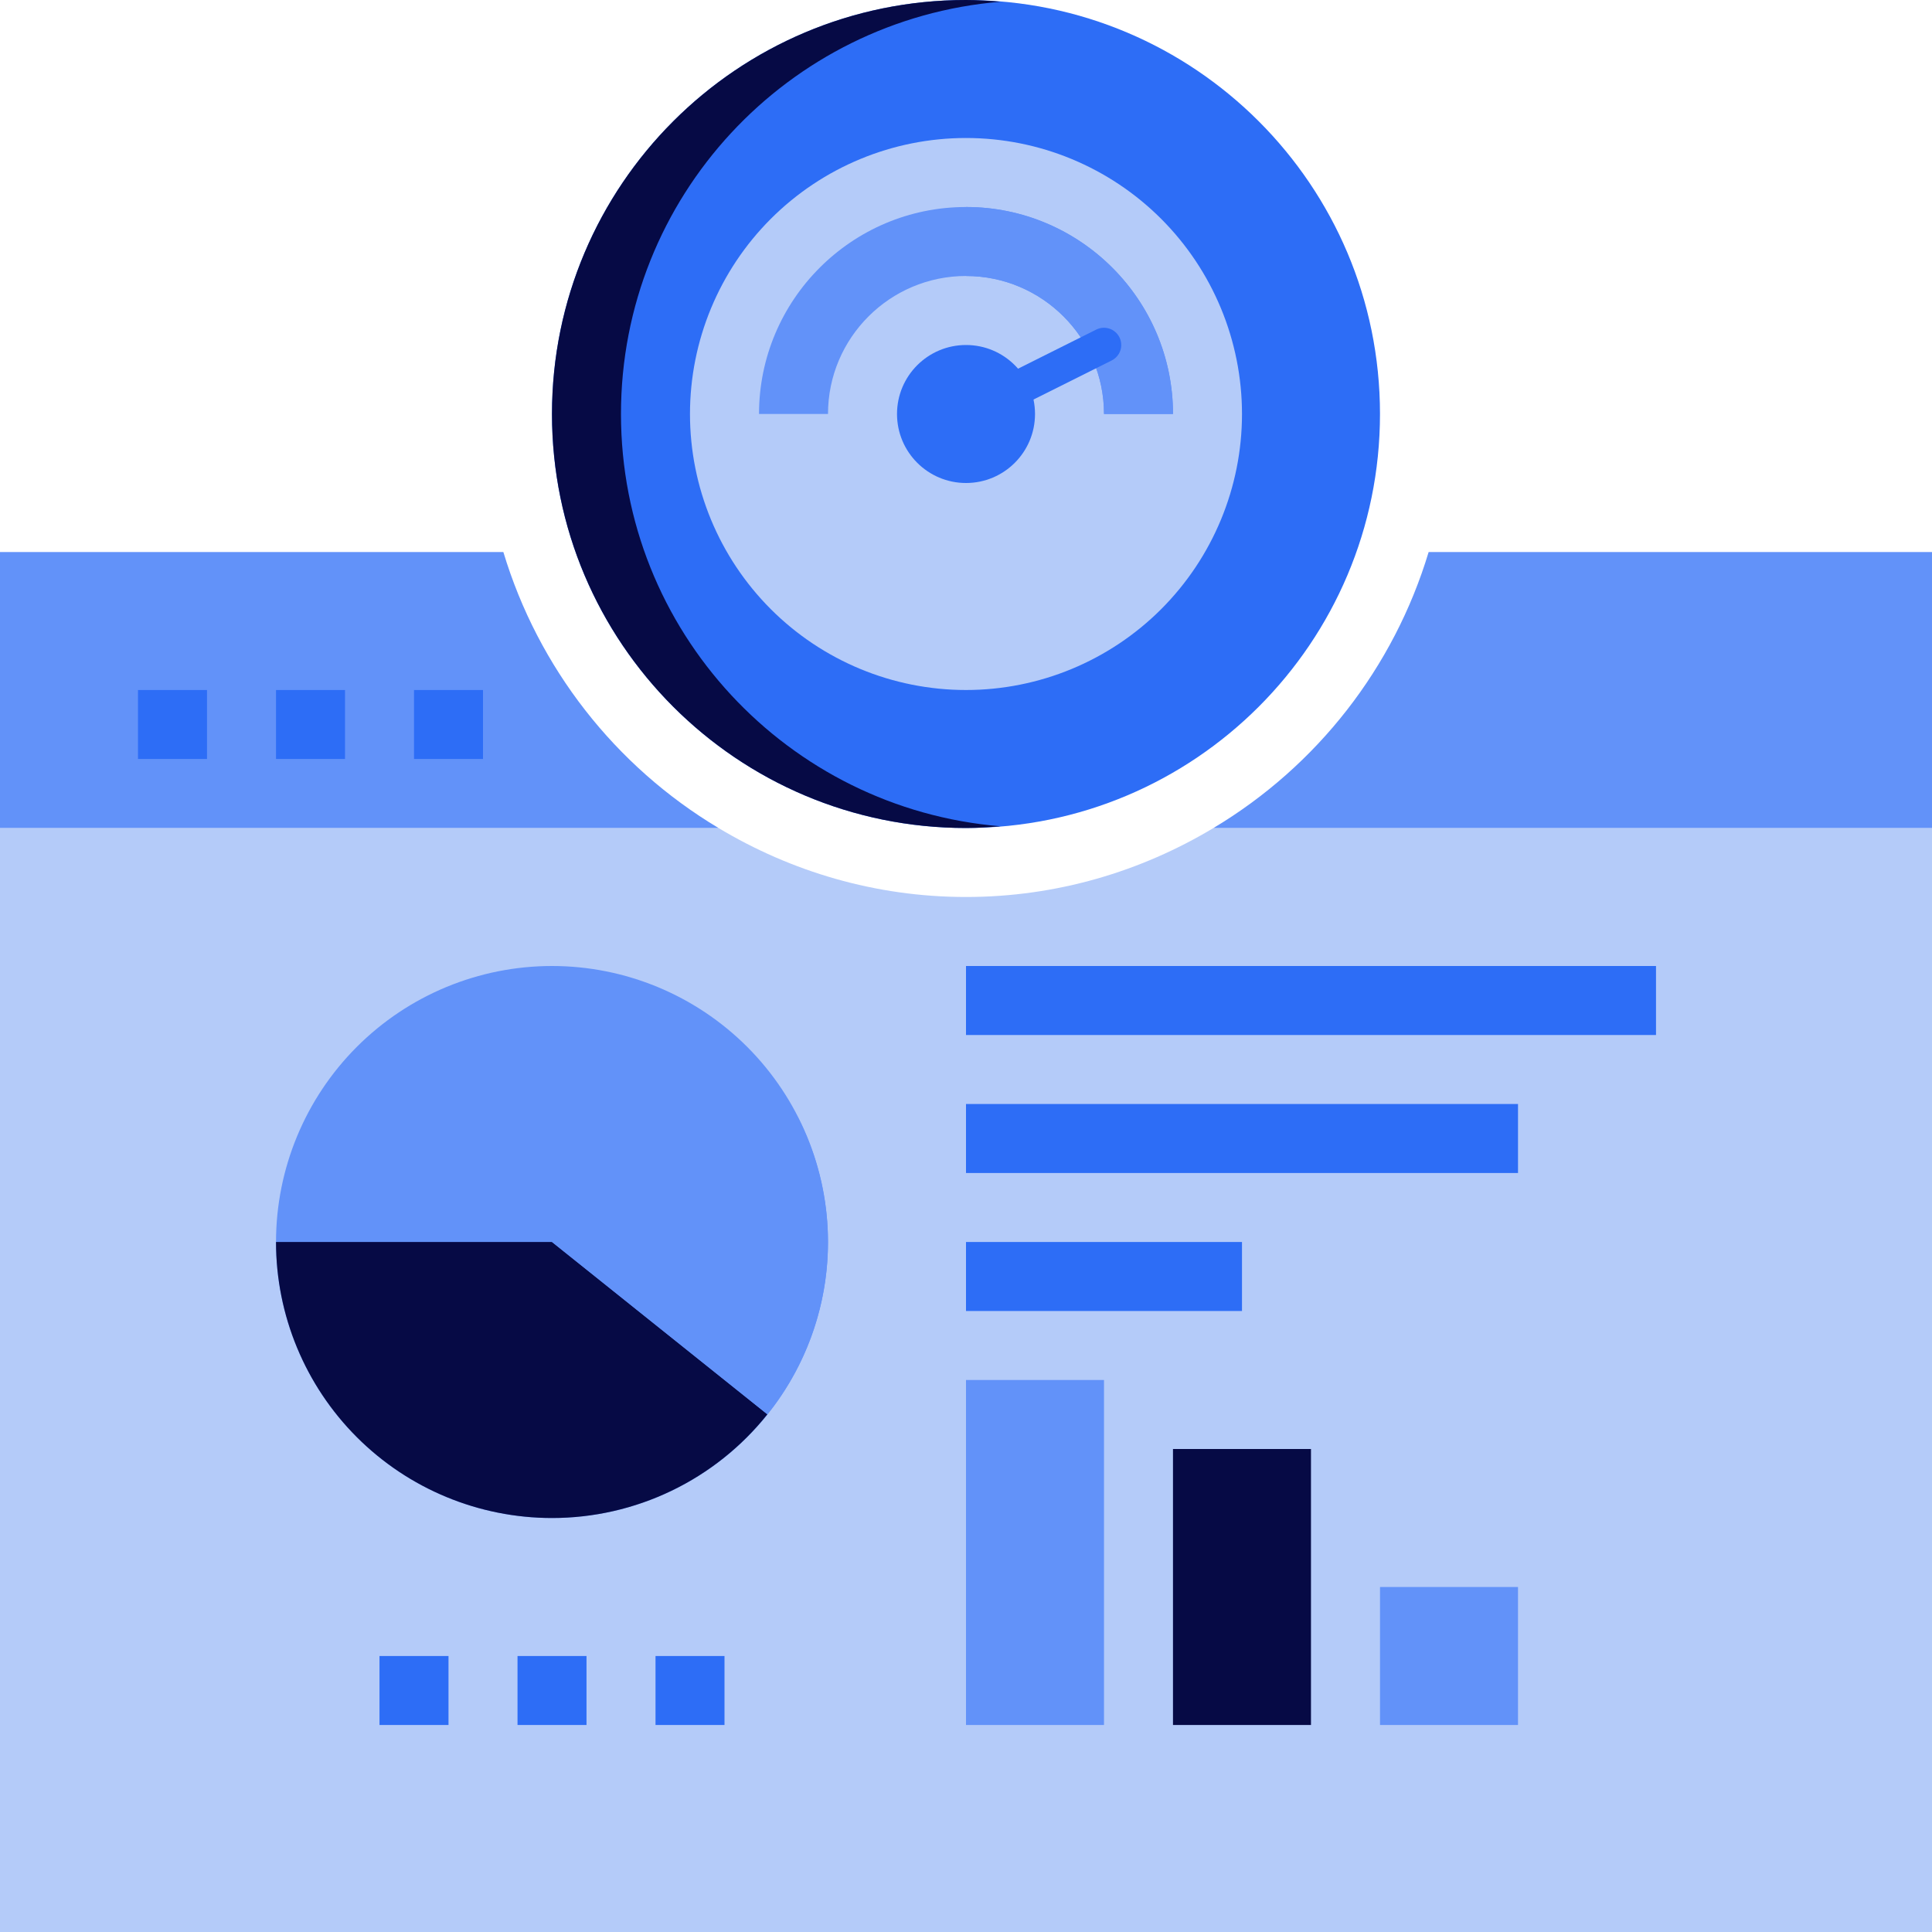
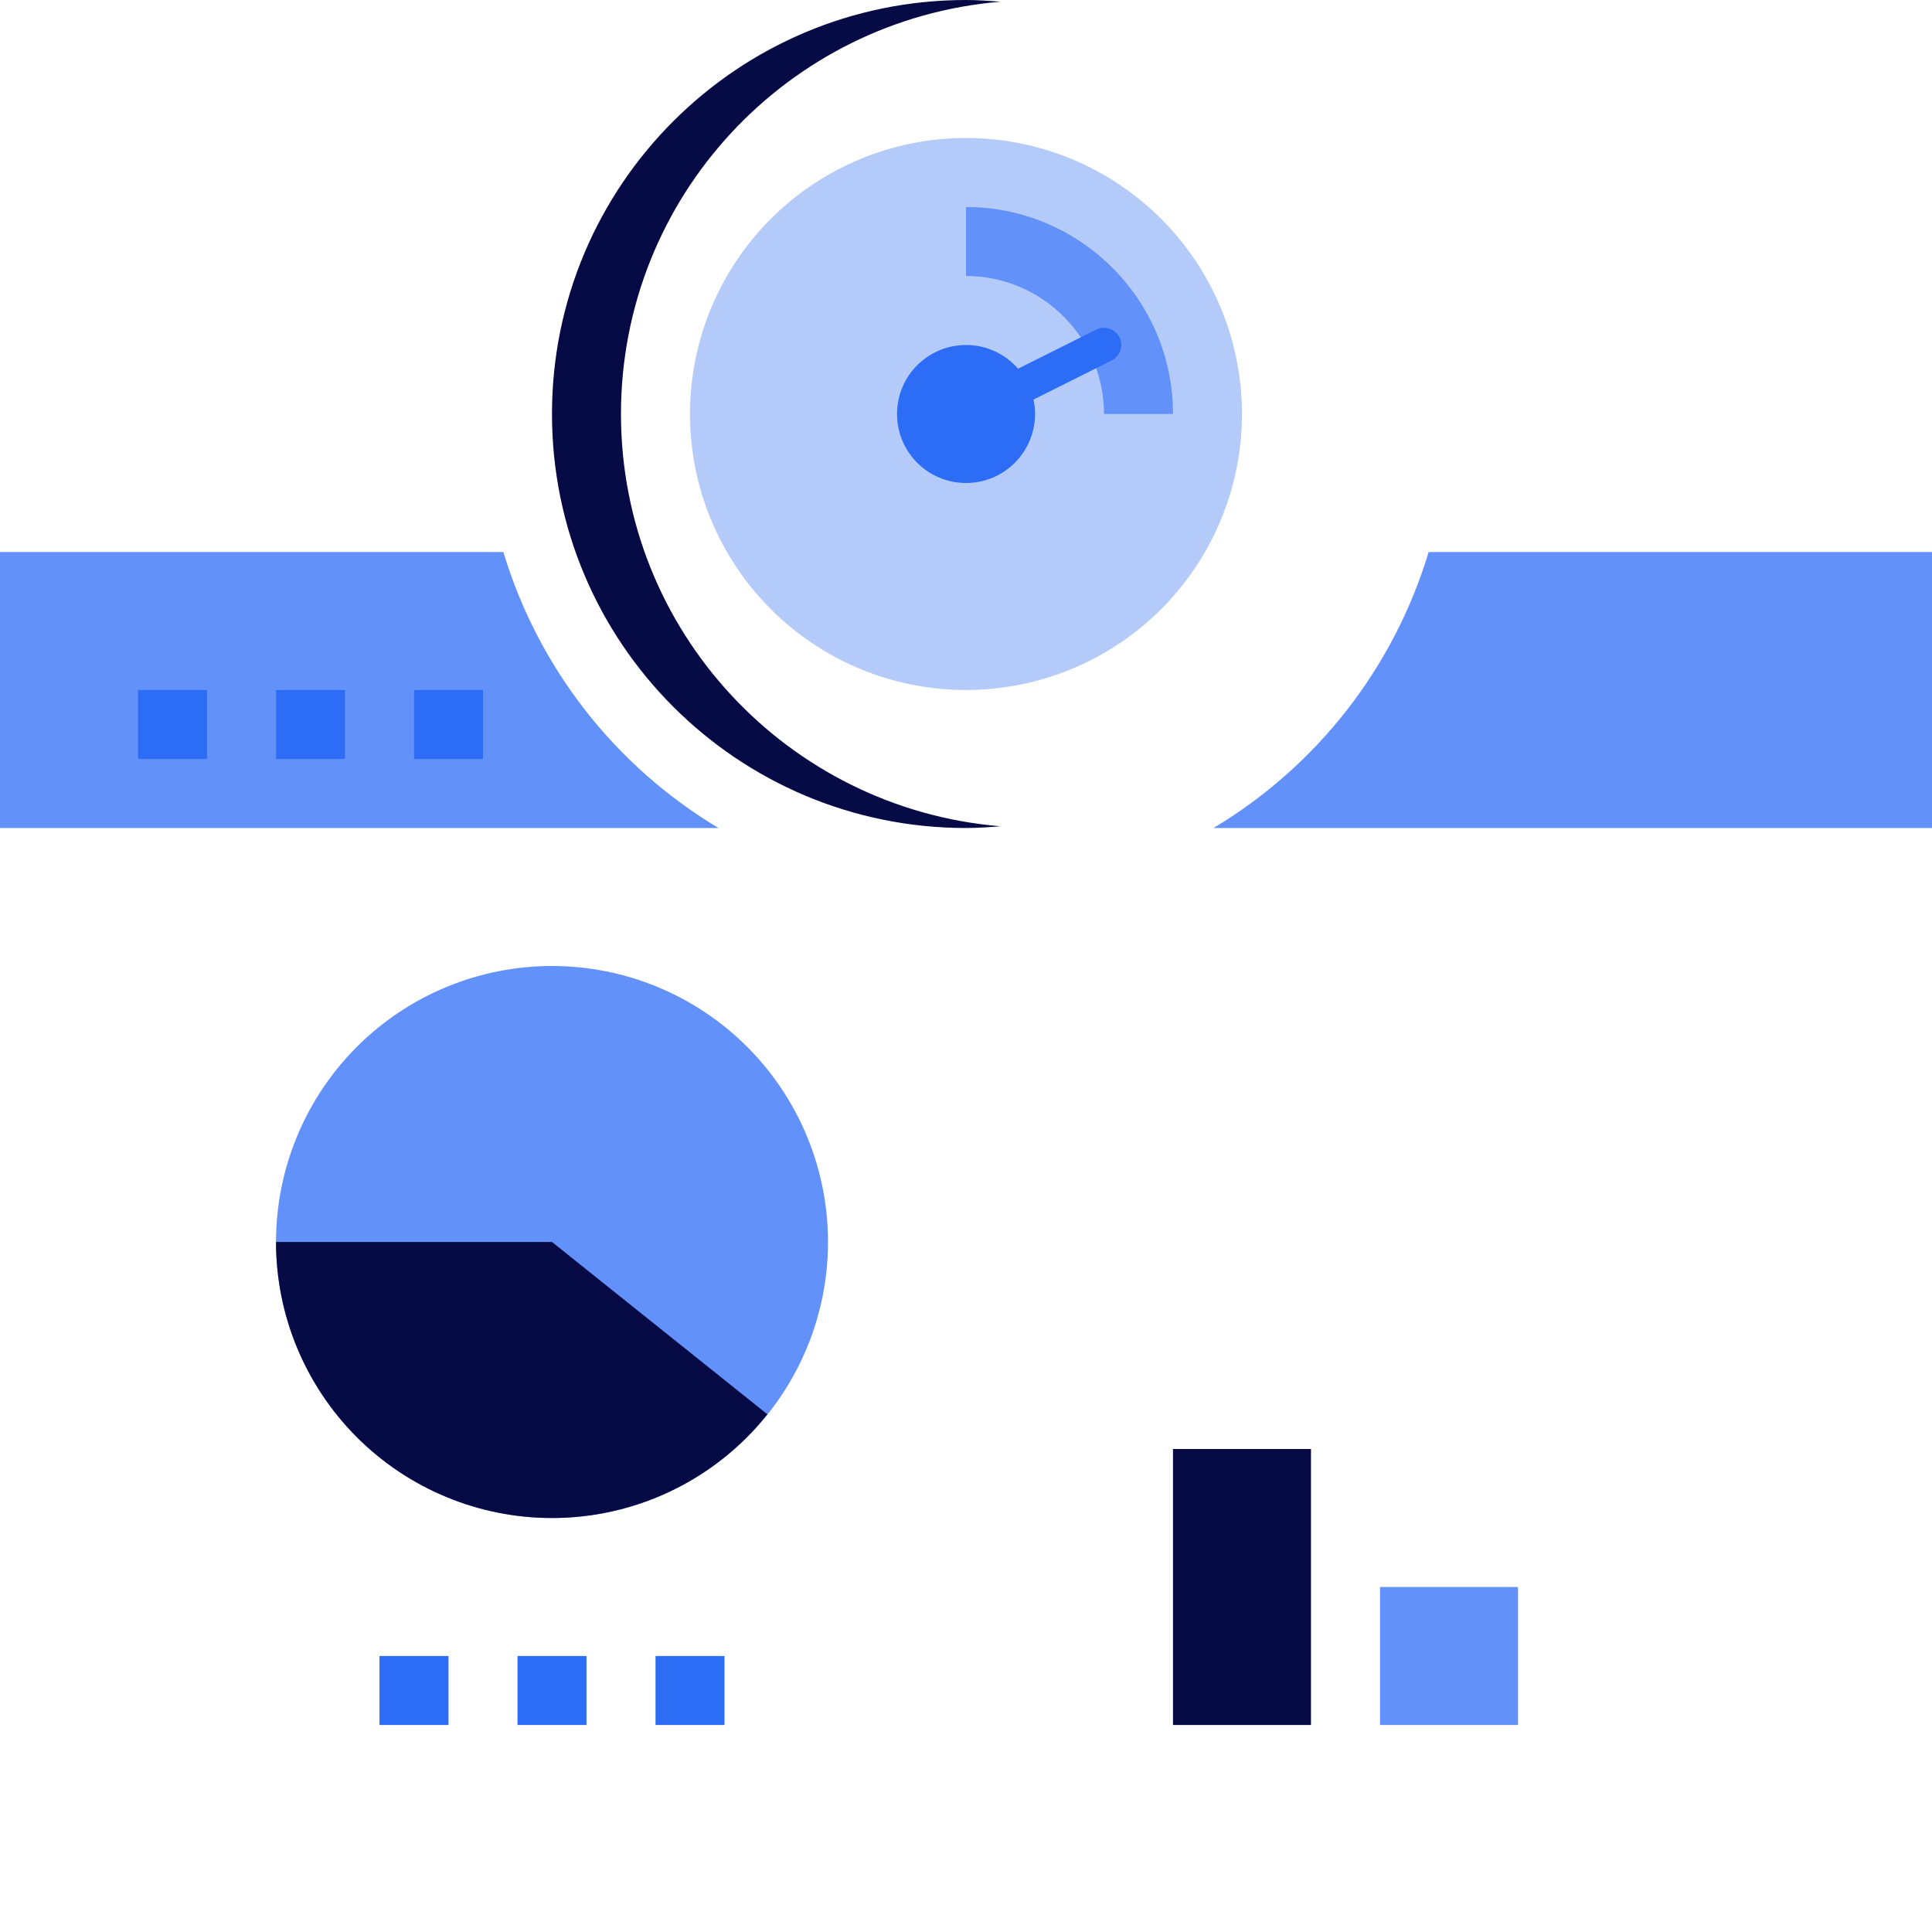
<svg xmlns="http://www.w3.org/2000/svg" width="75" height="75" viewBox="0 0 75 75" fill="none">
-   <path d="M37.5 34.821C33.986 34.821 30.706 33.832 27.892 32.143H0V75H75V32.143H47.108C44.294 33.832 41.014 34.821 37.5 34.821Z" fill="#B4CBF9" />
  <path d="M19.54 21.429H0V32.143H27.892C23.871 29.737 20.892 25.916 19.54 21.429ZM55.46 21.429C54.108 25.916 51.129 29.737 47.107 32.143H75V21.429H55.46Z" fill="#6292F9" />
-   <path d="M37.5 37.5H64.286V40.179H37.5V37.5ZM37.5 42.857H58.929V45.536H37.5V42.857ZM37.5 48.214H48.214V50.893H37.5V48.214Z" fill="#2D6DF6" />
  <path d="M5.357 26.786H8.036V29.464H5.357V26.786ZM10.715 26.786H13.393V29.464H10.715V26.786ZM16.072 26.786H18.75V29.464H16.072V26.786Z" fill="#2D6DF6" />
  <path d="M21.429 58.929C18.587 58.929 15.862 57.8 13.853 55.79C11.844 53.781 10.715 51.056 10.715 48.214C10.715 45.373 11.844 42.648 13.853 40.638C15.862 38.629 18.587 37.5 21.429 37.5C24.271 37.5 26.996 38.629 29.005 40.638C31.015 42.648 32.143 45.373 32.143 48.214C32.143 51.056 31.015 53.781 29.005 55.79C26.996 57.8 24.271 58.929 21.429 58.929Z" fill="#6292F9" />
  <path d="M29.79 54.904L21.429 48.214H10.715C10.715 51.056 11.844 53.781 13.853 55.791C15.862 57.8 18.587 58.929 21.429 58.929C23.036 58.929 24.622 58.568 26.069 57.871C27.517 57.174 28.789 56.16 29.79 54.904Z" fill="#060A45" />
-   <path d="M29.789 54.904C31.071 53.309 31.867 51.379 32.083 49.344C32.298 47.308 31.923 45.254 31.002 43.426L21.428 48.214L29.789 54.904Z" fill="#6292F9" />
-   <path d="M37.5 53.571H42.857V66.964H37.5V53.571Z" fill="#6292F9" />
+   <path d="M37.5 53.571H42.857V66.964V53.571Z" fill="#6292F9" />
  <path d="M45.535 56.25H50.892V66.964H45.535V56.25Z" fill="#060A45" />
  <path d="M53.572 61.607H58.929V66.964H53.572V61.607Z" fill="#6292F9" />
  <path d="M14.732 64.286H17.411V66.964H14.732V64.286ZM20.09 64.286H22.768V66.964H20.09V64.286ZM25.447 64.286H28.125V66.964H25.447V64.286Z" fill="#2D6DF6" />
-   <path d="M37.499 32.143C28.624 32.143 21.428 24.947 21.428 16.071C21.428 7.196 28.624 0 37.499 0C46.375 0 53.571 7.196 53.571 16.071C53.571 24.947 46.375 32.143 37.499 32.143Z" fill="#2D6DF6" />
  <path d="M24.106 16.071C24.106 7.647 30.591 0.75 38.838 0.067C38.395 0.031 37.952 0 37.499 0C28.624 0 21.428 7.196 21.428 16.071C21.428 24.947 28.624 32.143 37.499 32.143C37.952 32.143 38.395 32.112 38.838 32.076C30.591 31.393 24.106 24.495 24.106 16.071Z" fill="#060A45" />
  <path d="M37.499 26.786C34.658 26.786 31.933 25.657 29.923 23.648C27.914 21.638 26.785 18.913 26.785 16.072C26.785 13.23 27.914 10.505 29.923 8.495C31.933 6.486 34.658 5.357 37.499 5.357C40.341 5.357 43.066 6.486 45.076 8.495C47.085 10.505 48.214 13.23 48.214 16.072C48.214 18.913 47.085 21.638 45.076 23.648C43.066 25.657 40.341 26.786 37.499 26.786Z" fill="#B4CBF9" />
-   <path d="M37.501 8.036C33.069 8.036 29.465 11.64 29.465 16.071H32.143C32.143 13.117 34.546 10.714 37.501 10.714C40.455 10.714 42.858 13.117 42.858 16.071H45.536C45.536 11.64 41.932 8.036 37.501 8.036Z" fill="#6292F9" />
  <path d="M37.5 8.036V10.714C40.455 10.714 42.857 13.117 42.857 16.071H45.536C45.536 11.64 41.932 8.036 37.5 8.036Z" fill="#6292F9" />
  <path d="M37.501 18.75C38.98 18.75 40.179 17.551 40.179 16.071C40.179 14.592 38.98 13.393 37.501 13.393C36.022 13.393 34.822 14.592 34.822 16.071C34.822 17.551 36.022 18.75 37.501 18.75Z" fill="#2D6DF6" />
  <path d="M37.5 16.741C37.349 16.741 37.203 16.69 37.084 16.596C36.966 16.503 36.883 16.372 36.848 16.226C36.813 16.079 36.829 15.925 36.893 15.788C36.957 15.651 37.065 15.54 37.2 15.473L42.557 12.794C42.636 12.755 42.721 12.731 42.809 12.725C42.897 12.719 42.985 12.73 43.068 12.758C43.152 12.786 43.229 12.83 43.295 12.887C43.362 12.945 43.416 13.015 43.456 13.094C43.495 13.173 43.518 13.258 43.524 13.346C43.531 13.434 43.52 13.522 43.492 13.606C43.464 13.689 43.42 13.766 43.362 13.833C43.304 13.899 43.234 13.954 43.156 13.993L37.798 16.671C37.706 16.717 37.603 16.741 37.5 16.741Z" fill="#2D6DF6" />
</svg>